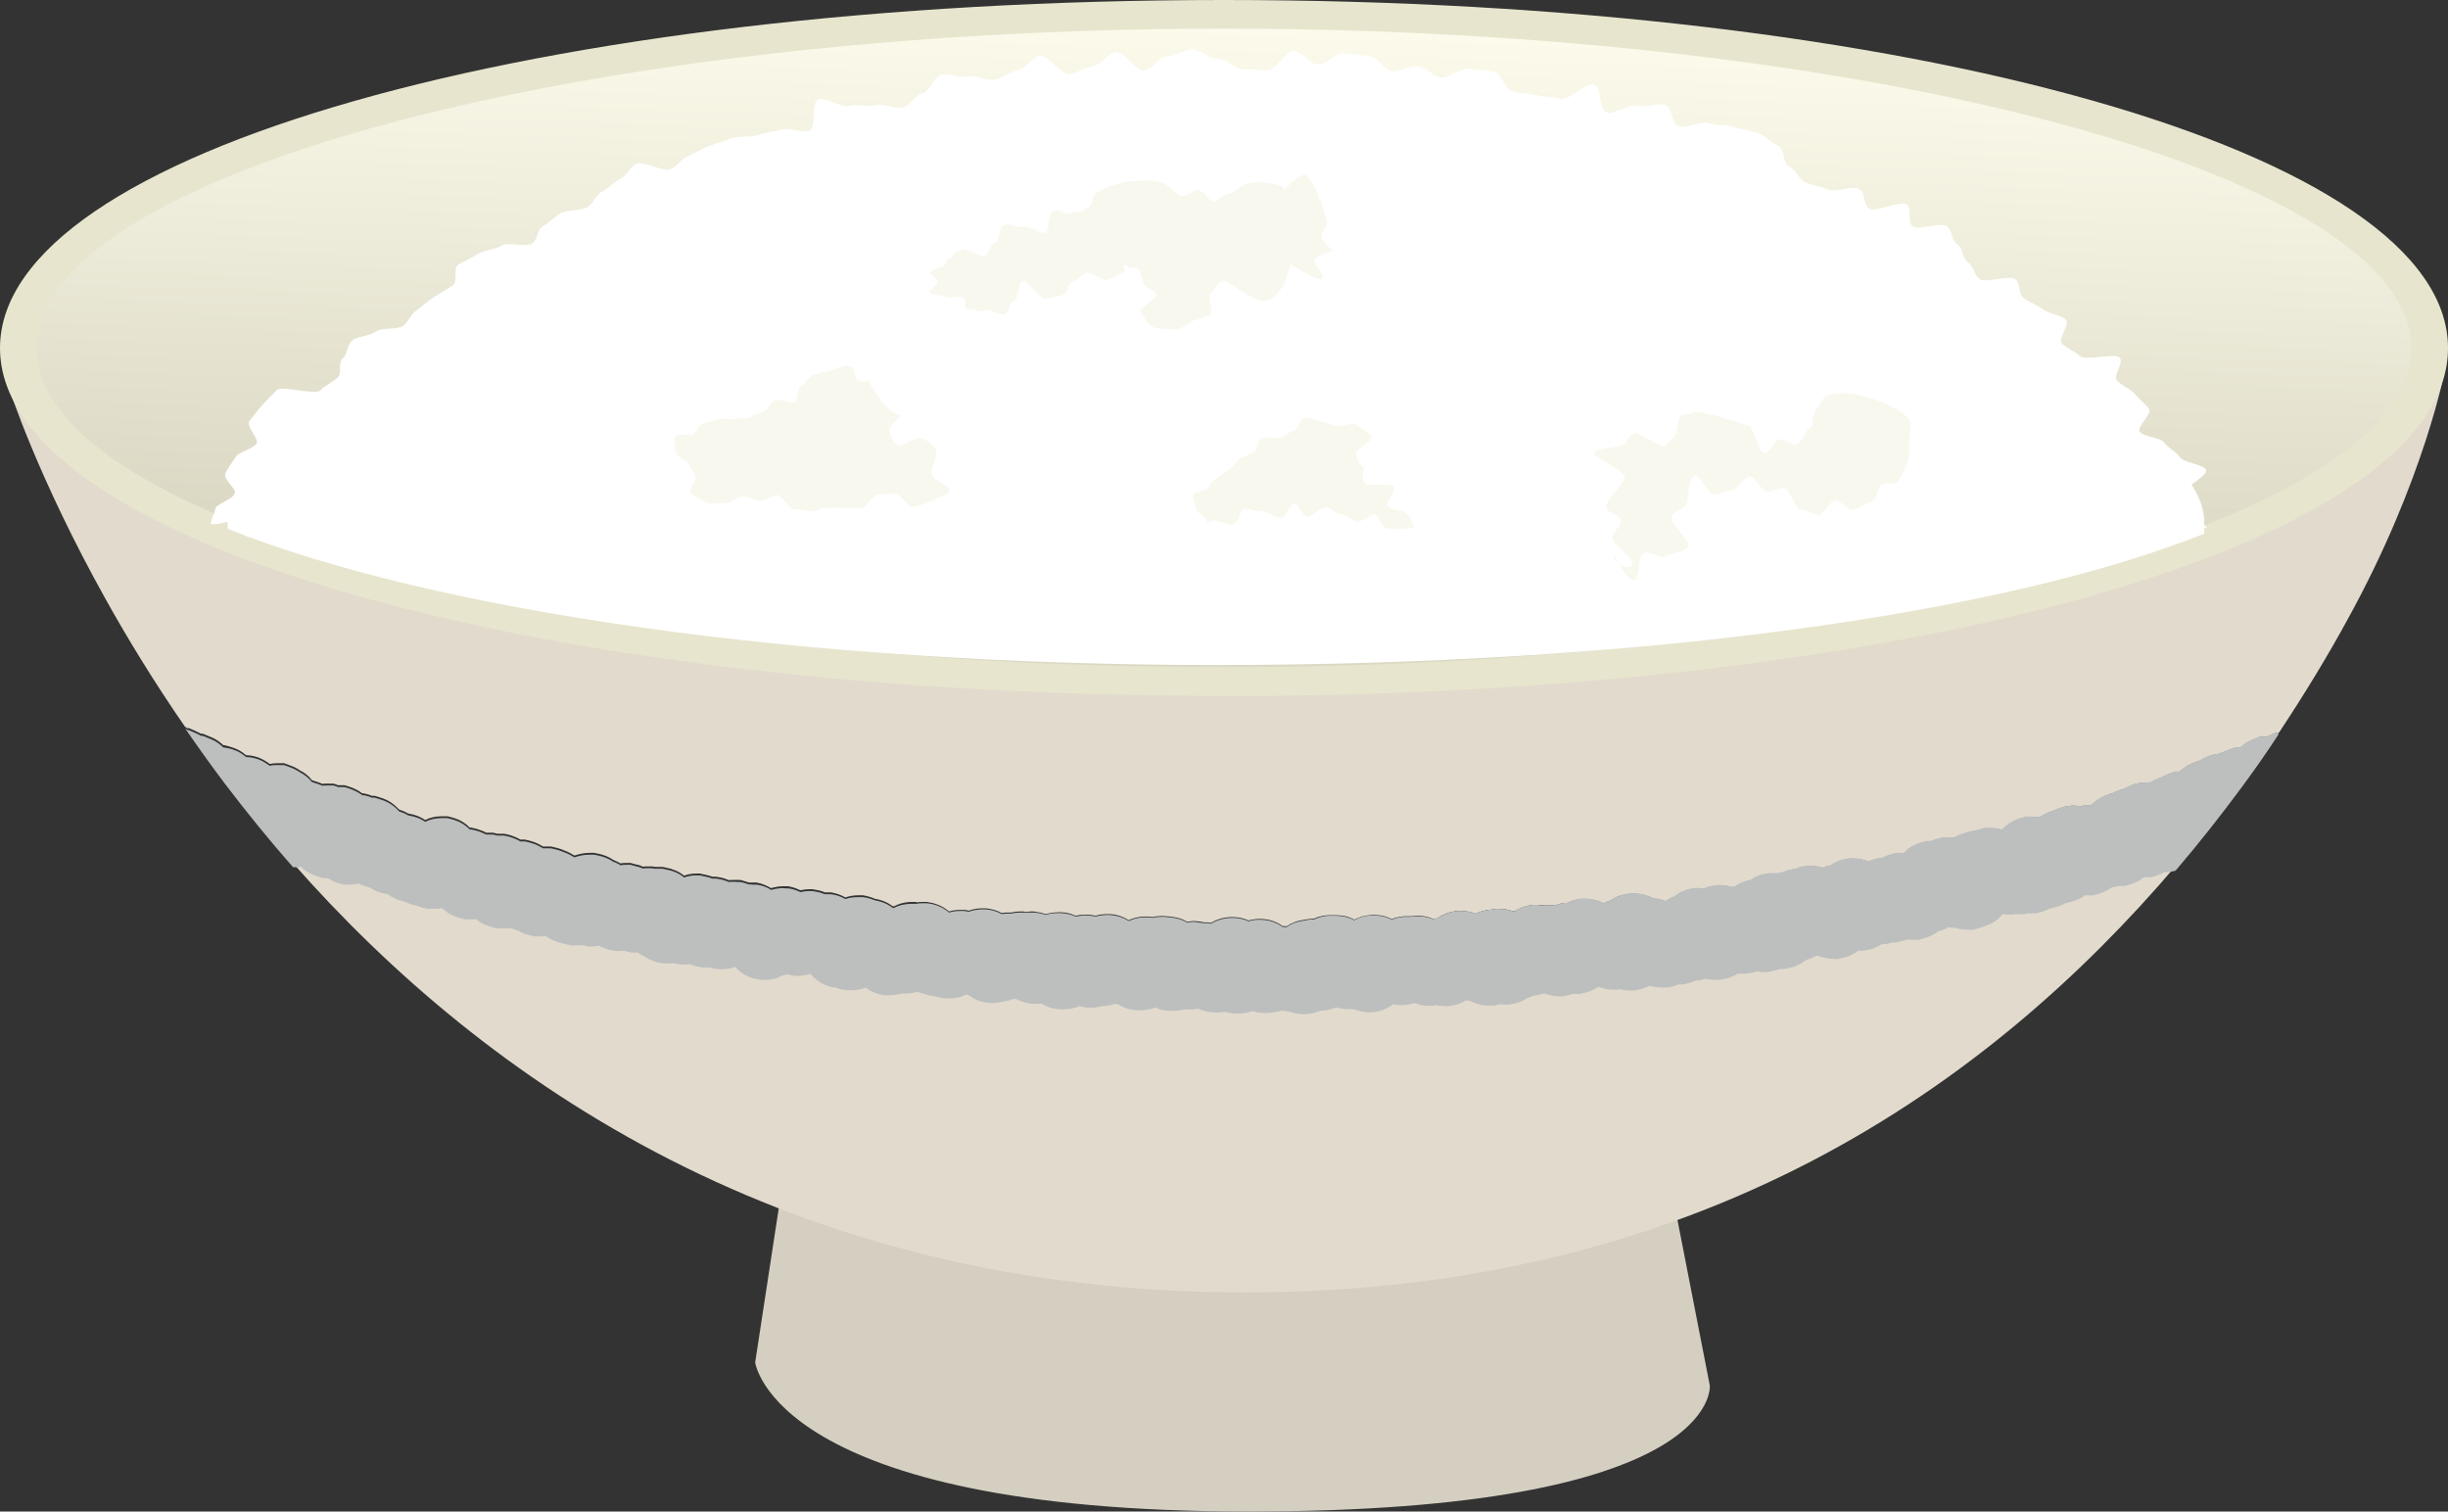
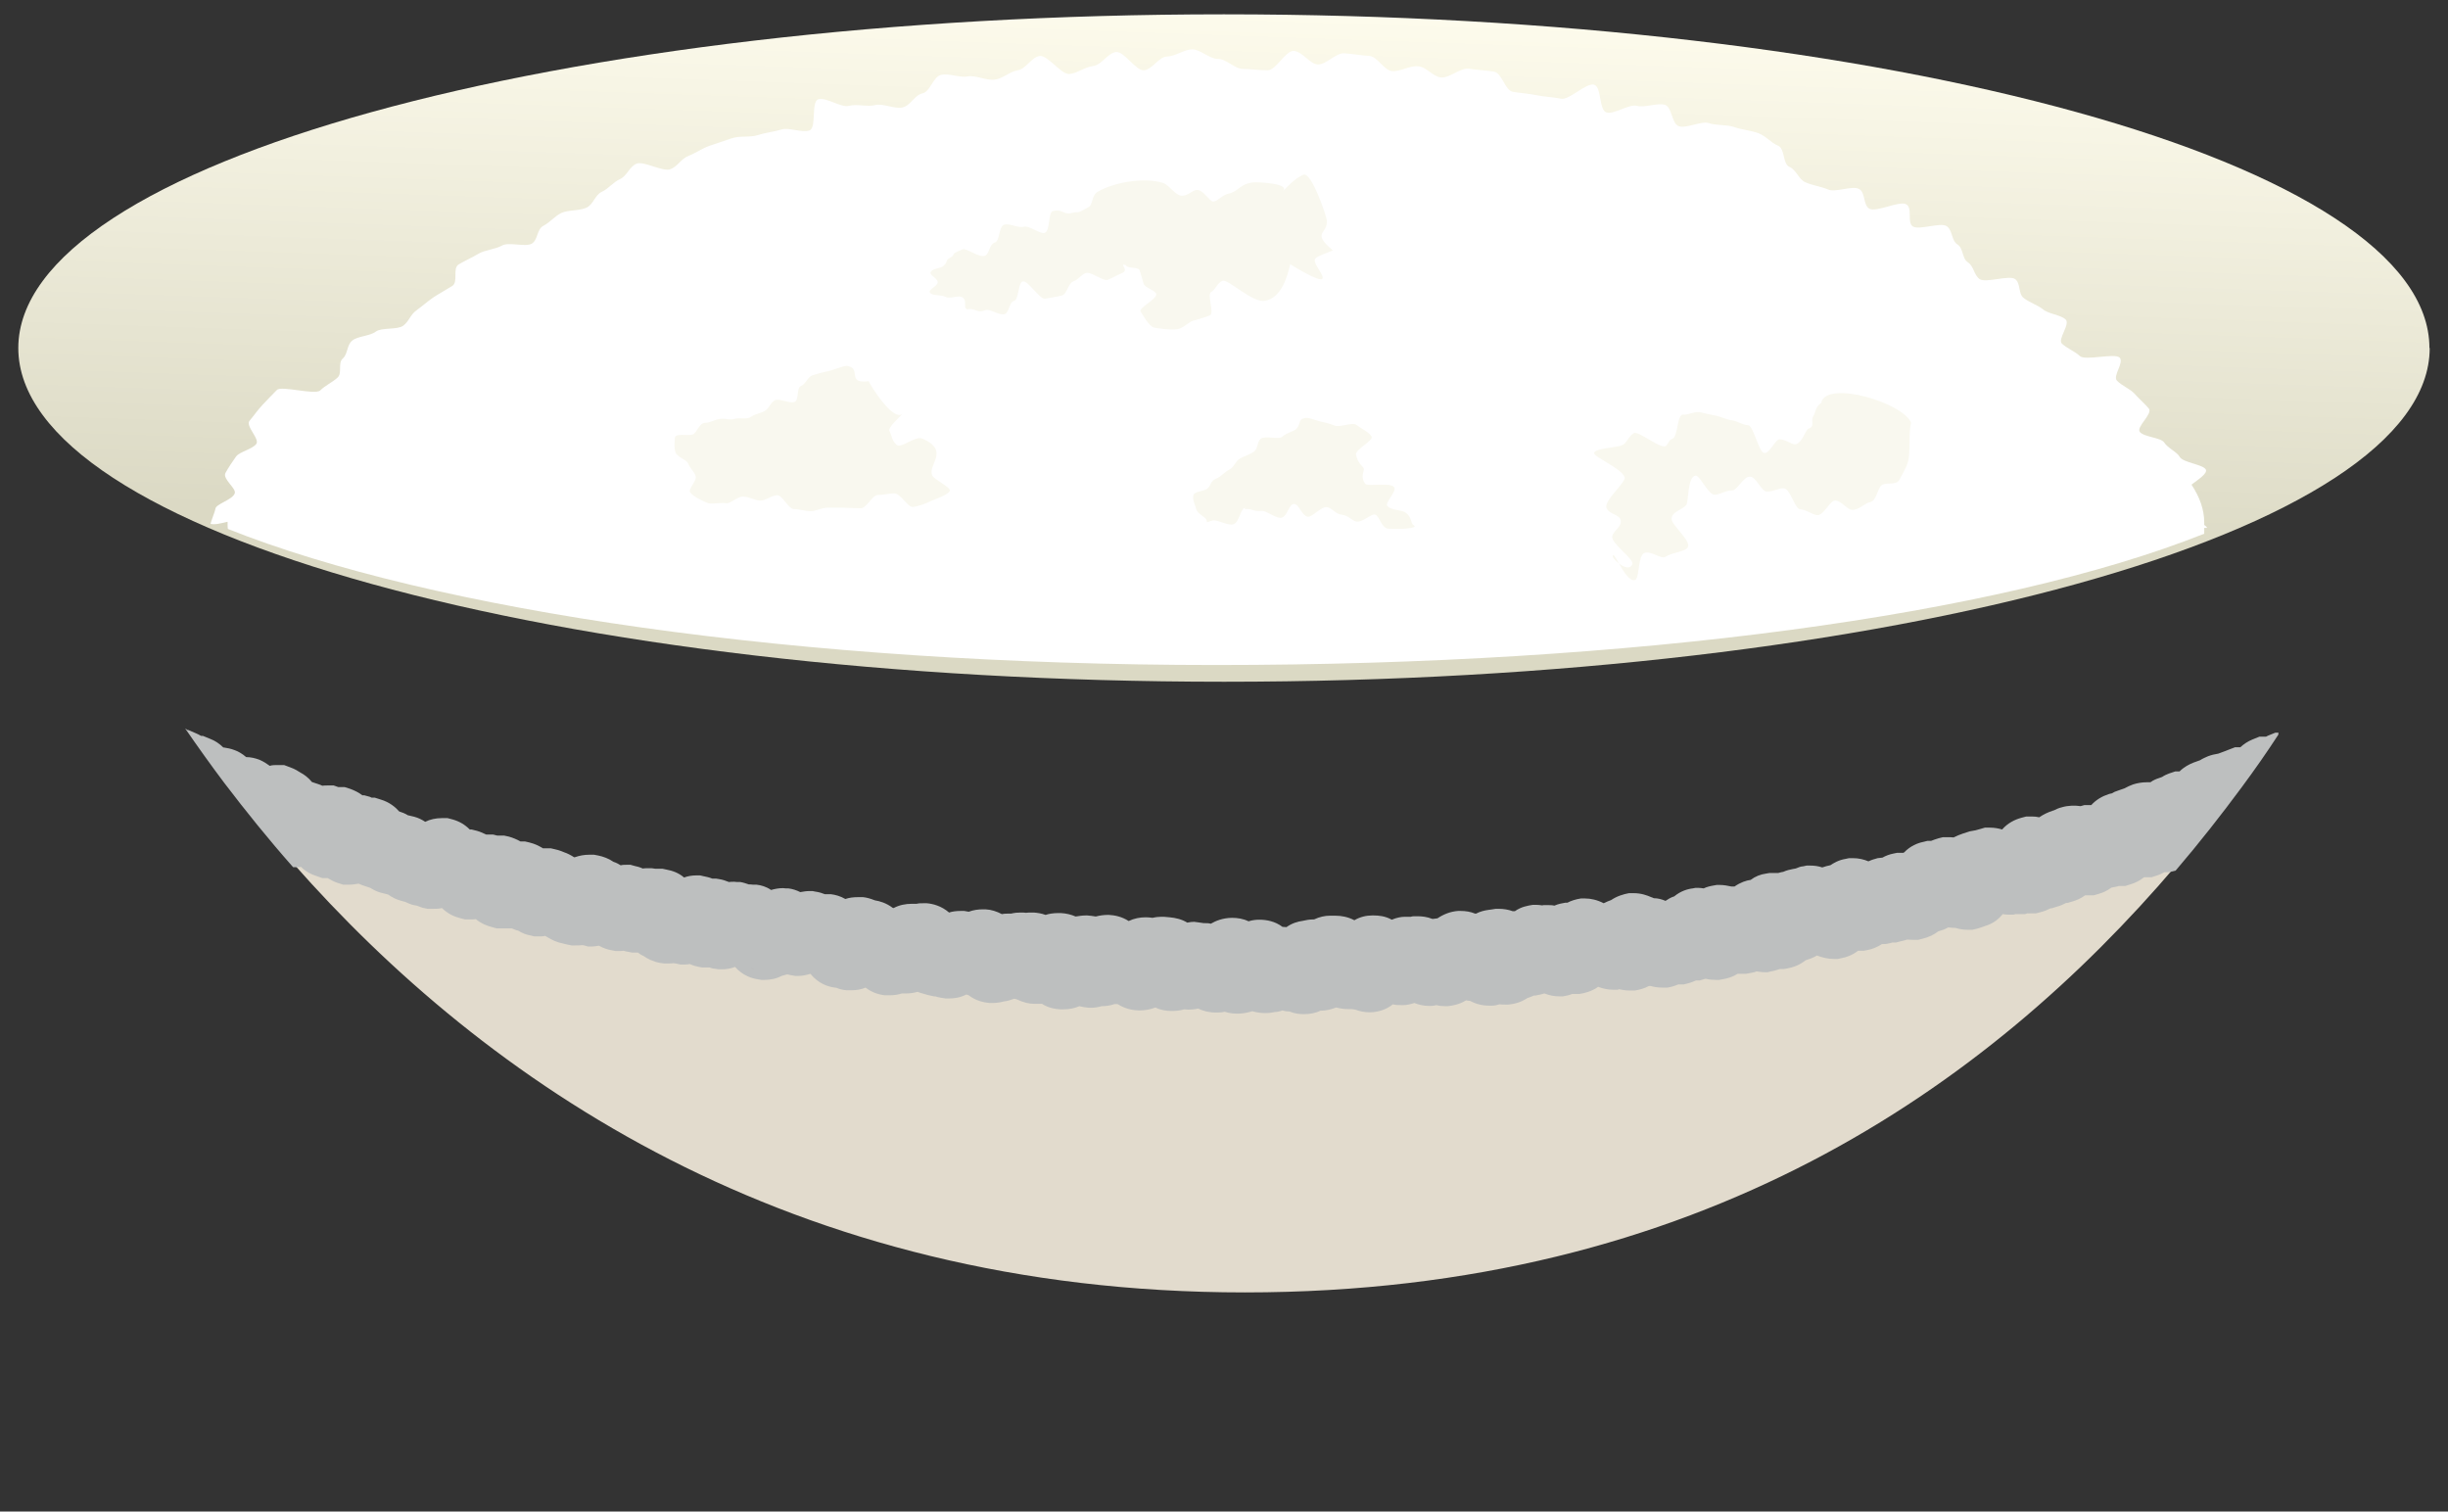
<svg xmlns="http://www.w3.org/2000/svg" id="_レイヤー_2" viewBox="0 0 92.29 56.98">
  <rect x="0" y="0" width="92.29" height="56.98" fill="#333333" stroke="none" />
  <defs>
    <style>.cls-1{fill:url(#linear-gradient);}.cls-1,.cls-2,.cls-3,.cls-4,.cls-5,.cls-6,.cls-7{stroke-width:0px;}.cls-2{fill:#d5cfc1;}.cls-3{fill:#f9f8ef;}.cls-4{fill:#fff;}.cls-5{fill:#e2dbcd;}.cls-6{fill:#bdbfbf;}.cls-7{fill:#e8e5ce;}</style>
    <linearGradient id="linear-gradient" x1="45.7" y1="25.78" x2="46.58" y2=".46" gradientUnits="userSpaceOnUse">
      <stop offset=".21" stop-color="#dbd9c4" />
      <stop offset="1" stop-color="#fdfbec" />
    </linearGradient>
  </defs>
  <g id="TXT">
-     <path class="cls-2" d="m29.42,45.15l-.95,6.21s.71,5.62,18.59,5.62,17.4-4.75,17.4-4.75l-1.43-7.32-33.6.25Z" />
-     <path class="cls-5" d="m7.1,27.44l.28.12c.06.03.12.06.2.1h.07l.29.12c.16.06.33.17.48.31h.03c.12.03.25.06.4.12.12.04.28.13.43.26.17,0,.34.04.5.1.16.07.29.15.39.23.09-.02.18-.03.28-.03h.26l.24.09c.17.06.29.13.37.19.15.07.31.19.44.36h0l.24.08c.05.01.1.04.15.06.06-.01.12-.01.19-.01h.24l.17.06h.24l.22.07c.17.06.32.14.45.24h.07l.22.06s.04.02.06.03h.12l.22.07c.34.1.56.3.7.45h0c.1.03.21.07.34.15h.02l.21.05c.15.04.28.11.41.19.18-.09.39-.14.64-.14h.2l.19.05c.25.07.47.19.65.38h.07l.2.05c.1.03.22.07.35.14h.26l.16.04h.26l.18.04c.14.04.29.1.43.18h.17l.17.04c.21.05.38.14.51.22.05,0,.09,0,.14,0h.16l.17.04c.14.03.26.08.33.11.12.04.24.1.38.19.01,0,.02,0,.04-.01.13-.04.32-.09.54-.09h.16l.16.03c.19.04.39.11.58.24.1.04.2.09.27.13.07-.02.15-.02.23-.02h.14l.14.04c.1.02.21.04.32.1.07-.01.14-.01.2-.01h.14l.14.02s.04,0,.06,0h.21l.14.03c.22.04.46.13.67.3.13-.05.29-.08.47-.08h.13l.13.03c.09.02.21.04.33.09h.14l.12.02c.13.02.25.06.37.11.06-.01.14-.01.2-.01h.23c.12.03.22.07.32.1h.29c.16.03.35.09.55.21.14-.04.29-.07.45-.07h.2c.16.03.31.08.45.15.11-.02.23-.04.36-.04h.1l.1.02c.15.02.28.06.37.1h.23c.16.03.35.08.54.19.15-.05.31-.08.49-.08h.17c.13.02.29.06.45.13.19.03.43.1.67.28.01,0,.02,0,.04.01.21-.11.44-.17.7-.17h.15s.02.02.02.02c.08-.02.15-.02.24-.02h.14c.23.03.55.11.84.36.12-.04.27-.06.44-.06h.13c.06,0,.12.02.17.03.19-.07.37-.09.53-.09h.11c.22.02.42.08.61.18.1-.02.2-.02.29-.02h.06c.13-.03.24-.04.35-.04h.1s.07.01.11.02c.07-.01.14-.02.2-.02h.09c.13.02.28.04.45.1.12-.03.28-.07.48-.07h.09c.21,0,.4.06.56.13.13-.03.26-.04.38-.04h.06c.1,0,.21.02.32.04.15-.05.3-.06.44-.06h.06c.2,0,.48.06.74.23.21-.1.44-.14.63-.14h.04c.08,0,.16.01.23.02.13-.03.24-.04.34-.04h.04c.11,0,.21.02.27.02.21.02.45.07.66.2.1-.02.19-.03.26-.03.13.01.25.02.36.05h.05c.07,0,.15,0,.21.02t.01,0c.17-.1.44-.22.8-.22.2,0,.41.03.62.13.15-.04.29-.06.41-.06.28,0,.59.06.87.27.05,0,.1,0,.15.01.21-.14.42-.21.63-.24.09-.02.22-.04.37-.05h.04c.21-.1.42-.13.58-.13h.24c.2,0,.45.03.7.17.22-.12.46-.17.67-.18h.06c.18,0,.43.02.68.16.18-.08.35-.1.49-.11.07,0,.15,0,.21,0h.02c.05-.01.11-.01.17-.02h.08c.16,0,.36.02.56.11h.03c.05,0,.1-.01.15-.01h.01c.24-.17.5-.26.78-.28h.1c.19,0,.37.03.54.1h.04c.15-.08.32-.12.47-.14.07,0,.16-.02.27-.04h.11c.2,0,.37.03.53.09.03,0,.05,0,.08,0,.25-.16.5-.21.68-.24h.13c.07,0,.14,0,.22.01.02,0,.04,0,.06,0h.14c.09,0,.18,0,.26.02.15-.06.29-.09.41-.1h.08c.14-.07.31-.13.51-.15h.16c.21,0,.45.04.7.17.1-.06.19-.09.28-.12.21-.15.45-.22.67-.24h.09s.1-.01.1-.01c.28,0,.51.08.66.15.03.01.06.02.1.04.15,0,.3.05.44.1.1-.06.2-.13.33-.17.25-.19.51-.27.7-.3l.1-.02h.1c.07,0,.14,0,.21.02.13-.06.26-.09.38-.11l.11-.02h.11c.16,0,.31.02.45.07h.11c.22-.17.45-.24.61-.26.17-.12.37-.2.59-.24l.12-.02h.13c.07,0,.14,0,.2,0,.06-.02.11-.03.16-.03h.02c.13-.07.26-.1.37-.12l.11-.02c.1-.04.19-.07.27-.08l.14-.03h.14c.16,0,.31.02.45.07.1-.04.2-.07.29-.08h.01c.12-.08.32-.19.57-.24l.14-.03h.14c.23,0,.43.05.59.12.12-.05.24-.09.35-.12l.18-.02c.13-.07.26-.12.4-.15l.15-.03h.23s.03-.01.04-.02c.23-.24.51-.34.71-.39l.16-.04h.14c.08-.04.18-.08.29-.1l.16-.04h.17c.08,0,.16,0,.23.01.12-.06.24-.12.36-.15.06-.02.14-.05.25-.08l.22-.04c.06-.02.12-.04.18-.05l.17-.04h.19c.18,0,.33.02.46.06.21-.24.47-.37.72-.44l.19-.05h.21c.1,0,.2,0,.28.02.16-.11.33-.19.49-.24.02,0,.04-.01.06-.02.08-.04.19-.09.31-.12.24-.08.49-.08.7-.04l.14-.04h.26c.19-.21.43-.33.65-.41.04-.02.08-.03.12-.03.07-.04.16-.08.25-.11l.23-.08c.11-.06.22-.11.33-.15.16-.05.33-.08.5-.08.05,0,.1,0,.15,0,.12-.08.24-.13.33-.16l.11-.04c.09-.06.18-.09.26-.13l.24-.08h.16c.17-.17.37-.27.52-.33l.25-.09c.11-.07.2-.11.3-.15.13-.05.26-.08.39-.1l.27-.1s.07-.03.1-.04l.26-.1h.2c.13-.12.28-.22.45-.29l.27-.11h.25s.04-.03.08-.04l.27-.11h.12c.98-1.48,1.85-2.91,2.59-4.27,2.92-5.29,3.69-9.48,3.69-9.48L.35,14.66s1.07,3.34,3.64,7.94c.83,1.49,1.82,3.11,2.98,4.79.03.02.06.04.09.06h.03Z" />
    <path class="cls-5" d="m81.7,32.79h-.1c-.08.05-.18.09-.27.12l-.22.07h-.25s-.02,0-.03,0c-.15.12-.33.21-.49.26l-.22.07h-.24c-.09.03-.19.04-.28.06-.17.12-.33.19-.46.23l-.2.06h-.22s-.08,0-.11,0c-.16.12-.33.19-.47.23l-.2.06h-.05c-.11.06-.23.11-.35.14l-.19.06h-.04c-.12.06-.24.11-.36.14l-.19.05h-.2s-.09,0-.13,0l-.09.03h-.2c-.05,0-.11,0-.16,0h-.07s-.2.02-.2.02c-.07,0-.15,0-.21-.02-.19.22-.42.36-.64.44-.08.04-.19.07-.33.11l-.17.04h-.19c-.17,0-.32-.03-.45-.07-.1,0-.18-.01-.27-.02-.14.08-.27.12-.38.15-.15.11-.34.22-.6.28l-.16.04h-.17c-.09,0-.17,0-.24-.01-.08.03-.17.06-.27.07l-.15.04h-.14s-.09.02-.12.03c-.09.02-.18.03-.27.03-.19.12-.37.19-.53.22l-.15.03h-.22c-.22.17-.45.25-.63.28l-.14.03h-.15c-.21,0-.39-.05-.52-.09-.04-.01-.08-.02-.11-.04-.15.09-.3.15-.43.18-.21.17-.44.27-.7.31l-.12.02h-.15c-.12.04-.23.07-.34.09l-.12.03h-.12c-.1,0-.2-.02-.3-.03-.09.03-.19.05-.29.07l-.11.02h-.12c-.07,0-.13,0-.19,0-.2.12-.41.18-.59.21l-.11.02h-.11c-.13,0-.26-.02-.38-.04h-.04c-.07.02-.14.03-.2.04h-.14c-.17.1-.34.14-.46.15h-.1s-.1.01-.1.01h0c-.14.06-.28.1-.41.11h-.09s-.1,0-.1,0c-.16,0-.31-.02-.45-.07h-.07c-.18.1-.36.15-.53.16h-.09s-.09.01-.09.01h0c-.15,0-.29-.02-.42-.05-.01,0-.03,0-.04,0h-.17c-.2.01-.4-.03-.57-.1-.25.18-.51.24-.71.26h-.15s-.08,0-.12,0c-.12.04-.24.06-.35.08h-.14c-.17,0-.36-.02-.56-.11-.13.04-.24.06-.34.07h-.05c-.09.05-.18.08-.26.11-.25.17-.51.22-.71.24h-.11c-.08,0-.15,0-.22-.01-.09.03-.19.04-.28.05h-.11c-.25,0-.5-.06-.72-.18-.05,0-.1,0-.15-.02-.26.16-.52.2-.69.22h-.09c-.11,0-.22-.01-.34-.04-.07.02-.14.02-.2.02h-.08c-.19,0-.37-.03-.55-.1-.15.05-.29.08-.41.08h-.07c-.12,0-.23,0-.33-.03-.27.21-.57.29-.83.29h-.06c-.16,0-.34-.02-.53-.09-.04,0-.09,0-.14-.02-.04,0-.07,0-.11,0h-.04c-.12,0-.26-.01-.43-.06-.18.08-.37.11-.57.12h-.02c-.2.1-.42.13-.61.13h-.03c-.15,0-.34-.02-.53-.1-.09,0-.17-.01-.26-.04-.1.04-.2.06-.29.06-.09.02-.21.04-.36.04s-.32-.02-.49-.07c-.25.09-.64.16-1.04.02-.12.03-.24.03-.34.03-.17,0-.41-.03-.66-.15-.13.03-.26.04-.36.04h-.02s-.1,0-.15-.01c-.17.05-.32.06-.45.06h-.03c-.19,0-.4-.03-.6-.13-.21.09-.41.11-.6.11h-.04c-.35-.01-.62-.13-.79-.24-.03,0-.07,0-.11,0-.17.06-.34.08-.49.08h0c-.13.04-.27.06-.41.06h-.07c-.12,0-.24-.02-.36-.06-.16.07-.36.12-.61.12h-.08c-.28-.02-.52-.09-.72-.22h-.01c-.07,0-.14,0-.21,0h-.09c-.17,0-.39-.05-.62-.16-.04-.01-.08-.02-.12-.03-.13.05-.26.09-.38.1-.1.03-.25.06-.44.06h-.11c-.22-.02-.51-.08-.78-.29-.03,0-.06-.02-.09-.03-.23.12-.46.16-.66.16h-.12c-.14-.02-.26-.04-.33-.06-.03,0-.06-.01-.09-.02h-.02c-.17-.02-.31-.06-.4-.1-.07-.02-.14-.04-.22-.07-.14.04-.29.06-.45.06h-.14c-.15.05-.32.07-.48.07h-.16c-.27-.04-.51-.13-.73-.29-.16.06-.34.1-.54.1h-.18c-.16-.03-.29-.07-.38-.1-.02,0-.04,0-.07-.01h.01c-.26-.03-.63-.15-.93-.52-.15.05-.3.08-.47.08h-.1l-.11-.02c-.06,0-.13-.02-.19-.04-.06.02-.13.03-.19.05-.21.11-.43.16-.68.16h-.11l-.11-.02c-.23-.03-.59-.14-.88-.47-.16.06-.33.09-.5.09h-.12l-.12-.02c-.07,0-.14-.03-.23-.05-.05,0-.1,0-.15,0h-.12l-.12-.02c-.1-.01-.23-.05-.35-.11-.07.02-.14.02-.22.02h-.13l-.13-.03s-.08-.02-.13-.02c-.07,0-.15.01-.23.01h-.13l-.14-.02c-.27-.05-.47-.16-.61-.25-.08-.04-.16-.09-.23-.14h-.22l-.15-.03c-.06,0-.12-.03-.17-.04-.06,0-.11.01-.17.01h-.14l-.15-.03c-.14-.02-.31-.08-.47-.17-.08.01-.17.03-.26.03h-.15l-.15-.04s-.05,0-.08-.01c-.08,0-.16.01-.24.01h-.15l-.15-.03s-.08-.02-.13-.03l-.07-.02c-.23-.05-.4-.14-.51-.2-.04-.02-.09-.05-.14-.08-.07.01-.15.02-.23.02h-.17l-.17-.04c-.13-.02-.29-.08-.45-.18-.08-.02-.15-.05-.23-.08h-.19c-.07,0-.13,0-.2,0h-.18l-.18-.05c-.2-.05-.43-.13-.61-.3-.07,0-.14.01-.22.01h-.19l-.19-.05c-.19-.05-.45-.16-.68-.38-.1.02-.21.03-.34.03h-.2l-.19-.04c-.08-.03-.16-.06-.22-.08-.06-.01-.12-.02-.19-.04-.08-.03-.16-.06-.24-.1l-.15-.04c-.19-.05-.35-.13-.5-.24-.07-.02-.17-.03-.28-.07-.11-.03-.25-.09-.39-.18l-.18-.06c-.08-.02-.16-.05-.26-.1-.11.02-.23.04-.36.04h-.22l-.22-.07c-.12-.04-.24-.1-.37-.18h-.2l-.23-.08c-.19-.06-.4-.16-.57-.34-.04,0-.08.01-.13.01h-.17c7.25,8.23,18.69,16.19,35.89,16.19s28.06-7.83,35.09-16.07c-.1.02-.2.04-.3.05h-.02Z" />
    <path class="cls-6" d="m85.9,27.62h-.12s-.27.11-.27.11c-.03.01-.05.03-.08.04h-.25l-.27.11c-.17.07-.32.17-.45.29h-.2s-.26.1-.26.1c-.03.01-.07.03-.1.04l-.27.1c-.13.02-.26.05-.39.1-.09.04-.19.08-.3.15l-.25.09c-.15.06-.35.16-.52.33h-.16l-.24.08c-.08.03-.17.07-.26.13l-.11.04c-.1.03-.22.08-.33.16-.05,0-.1,0-.15,0-.17,0-.34.03-.5.08-.11.04-.22.09-.33.15l-.23.08c-.1.03-.19.07-.25.11-.04,0-.08.02-.12.03-.22.07-.46.2-.65.41h-.26l-.14.04c-.2-.03-.46-.03-.7.04-.13.03-.23.08-.31.12-.02,0-.04.01-.06.02-.16.05-.33.13-.49.24-.09-.02-.18-.03-.28-.03h-.21s-.19.05-.19.05c-.25.07-.51.2-.72.44-.13-.04-.29-.07-.46-.07h-.19s-.17.05-.17.05c-.06.01-.12.04-.18.05l-.22.04c-.1.03-.18.06-.25.08-.12.04-.24.09-.36.15-.08-.01-.15-.01-.23-.01h-.17l-.16.04c-.11.03-.21.07-.29.1h-.14l-.16.04c-.2.04-.48.15-.71.39-.01.01-.03.02-.04.02h-.23l-.15.03c-.14.03-.28.08-.4.15l-.18.02c-.11.03-.22.06-.35.12-.17-.07-.36-.12-.59-.12h-.14l-.14.03c-.25.04-.45.16-.57.24h-.01c-.09.02-.18.04-.29.08-.15-.05-.3-.07-.45-.07h-.14l-.14.03c-.08,0-.17.04-.27.08l-.11.02c-.11.02-.24.05-.37.11h-.02s-.1.02-.16.04c-.07,0-.13,0-.2,0h-.13l-.12.02c-.22.03-.42.11-.59.24-.16.02-.38.09-.61.25h-.11c-.14-.03-.29-.06-.45-.06h-.11l-.11.02c-.12.02-.26.05-.38.11-.07-.01-.14-.02-.21-.02h-.1l-.1.02c-.19.02-.46.1-.7.3-.13.04-.24.11-.33.17-.14-.06-.29-.1-.44-.1-.04-.02-.07-.03-.1-.04-.16-.07-.38-.15-.66-.15h-.18c-.21.04-.45.11-.67.26-.09.03-.18.07-.28.12-.25-.13-.5-.18-.7-.18h-.16c-.2.03-.38.09-.51.16h-.08c-.11.02-.25.04-.41.11-.08-.02-.17-.02-.26-.02h-.14s-.04.01-.06.01c-.08-.01-.15-.02-.22-.02h-.13c-.19.03-.44.07-.68.24-.03,0-.06,0-.08,0-.16-.06-.34-.09-.53-.09h-.11c-.11.02-.2.03-.27.04-.15.02-.32.06-.47.14h-.04c-.17-.07-.35-.1-.54-.1h-.1c-.28.02-.54.12-.78.28h-.01s-.1.01-.15.02h-.03c-.2-.08-.4-.1-.56-.1h-.08c-.06,0-.12,0-.17.02h-.02c-.07,0-.14,0-.21,0-.13,0-.3.03-.49.11-.25-.14-.5-.16-.68-.16h-.06c-.21,0-.45.05-.67.18-.25-.13-.5-.17-.7-.17h-.24c-.16,0-.37.04-.58.14h-.04c-.15,0-.28.03-.37.05-.21.03-.42.09-.63.24-.05,0-.1-.01-.15-.01-.28-.21-.6-.27-.87-.27-.11,0-.25.01-.41.06-.21-.1-.42-.13-.62-.13-.35,0-.63.12-.8.22t-.01,0c-.07-.02-.14-.02-.21-.02h-.05c-.11-.02-.23-.03-.36-.05-.08,0-.16.01-.26.03-.21-.13-.45-.18-.66-.2-.06,0-.15-.02-.27-.02h-.04c-.1,0-.21.01-.34.04-.08-.01-.15-.02-.23-.02h-.04c-.2,0-.42.04-.63.14-.26-.17-.54-.22-.74-.23h-.06c-.13,0-.29.02-.44.06-.11-.02-.21-.03-.32-.04h-.06c-.12,0-.25.02-.38.04-.16-.07-.35-.12-.56-.13h-.09c-.2,0-.37.03-.48.07-.16-.06-.32-.08-.45-.09h-.09c-.06,0-.13,0-.2.01-.04,0-.08-.01-.11-.01h-.1c-.11,0-.22.01-.35.04h-.06c-.09,0-.19,0-.29.02-.19-.1-.4-.17-.61-.18h-.11c-.16,0-.34.02-.53.09-.06-.01-.12-.02-.17-.03h-.13c-.17,0-.32.02-.44.06-.29-.25-.61-.33-.84-.35h-.14c-.08,0-.16,0-.24.02,0,0-.01,0-.02,0h-.15c-.26,0-.49.05-.7.16-.01,0-.03,0-.04-.01-.24-.18-.48-.25-.67-.28-.17-.07-.33-.11-.45-.12h-.17c-.19,0-.35.02-.49.07-.19-.11-.38-.16-.54-.18h-.1s-.09,0-.09,0h-.04c-.1-.04-.22-.08-.37-.1l-.1-.02h-.1c-.13,0-.25.02-.36.04-.14-.07-.29-.12-.45-.14h-.1s-.1-.01-.1-.01c-.16,0-.32.03-.45.07-.19-.13-.38-.18-.55-.2h-.13s-.11-.01-.11-.01h-.05c-.09-.03-.2-.07-.32-.09h-.12s-.11-.01-.11-.01c-.07,0-.14,0-.2.01-.12-.05-.24-.09-.37-.11l-.12-.02h-.14c-.12-.05-.24-.07-.33-.09l-.13-.03h-.13c-.18,0-.34.03-.47.08-.21-.18-.45-.26-.67-.3l-.14-.03h-.21s-.04,0-.06,0l-.14-.02h-.14c-.07,0-.14,0-.2.01-.11-.05-.22-.08-.32-.1l-.14-.04h-.14c-.08,0-.16,0-.23.02-.08-.05-.17-.1-.27-.13-.19-.13-.39-.2-.58-.24l-.16-.03h-.16c-.22,0-.4.04-.54.09-.01,0-.03,0-.04.01-.14-.09-.26-.15-.38-.19-.07-.03-.19-.08-.33-.11l-.17-.04h-.16s-.09,0-.14,0c-.13-.08-.3-.17-.51-.22l-.17-.04h-.17c-.14-.08-.29-.14-.43-.18l-.18-.04h-.26l-.16-.04h-.26c-.13-.06-.24-.11-.35-.14l-.2-.05h-.07c-.19-.19-.4-.31-.65-.38l-.19-.05h-.2c-.25,0-.46.05-.64.14-.12-.08-.26-.15-.41-.19l-.21-.05h-.02c-.13-.08-.24-.12-.34-.15h0c-.13-.15-.36-.35-.7-.45l-.22-.07h-.12s-.04-.02-.06-.03l-.22-.06h-.07c-.13-.1-.29-.18-.45-.24l-.22-.07h-.24l-.17-.06h-.24c-.07,0-.13,0-.19.01-.05-.02-.1-.05-.15-.06l-.24-.08h0c-.14-.17-.29-.28-.44-.36-.08-.05-.2-.13-.37-.19l-.24-.09h-.26c-.1,0-.19,0-.28.03-.11-.08-.23-.16-.39-.23-.16-.06-.33-.1-.5-.1-.15-.13-.31-.22-.43-.26-.15-.06-.28-.08-.4-.1h-.03c-.15-.15-.32-.26-.48-.32l-.29-.12h-.07c-.08-.04-.14-.08-.2-.1l-.28-.12h-.03s-.06-.04-.09-.06c.47.68.96,1.37,1.48,2.06.8,1.05,1.66,2.12,2.59,3.17h.17s.09,0,.13-.01c.18.18.38.28.57.34l.23.08h.2c.13.08.25.14.37.18l.22.07h.22c.13,0,.25-.02.36-.04.09.04.18.08.26.1l.18.06c.14.09.28.15.39.18.11.03.21.05.28.07.15.11.32.19.5.24l.15.04c.08.04.16.07.24.1.07.02.13.03.19.04.06.02.14.05.22.08l.19.04h.2c.12,0,.24,0,.34-.03.22.22.48.33.68.38l.19.05h.19c.08,0,.15,0,.22-.01.19.16.41.25.61.3l.18.05h.18c.07,0,.13,0,.2,0h.05s.14,0,.14,0c.08.03.15.07.23.08.16.1.32.16.45.18l.17.04h.17c.08,0,.16,0,.23-.02.05.03.1.06.14.08.11.06.28.16.51.2l.07.02s.09.02.13.03l.15.03h.15c.09,0,.17,0,.24-.01.03,0,.05,0,.08.01l.15.04h.15c.09,0,.18-.02.26-.03.16.09.33.15.47.17l.15.03h.14c.06,0,.12,0,.17-.01.05.02.11.03.17.04l.15.03h.22c.07.06.15.1.23.14.13.09.33.2.61.25l.14.02h.13c.08,0,.16,0,.23-.01.05,0,.09.02.13.02l.13.03h.13c.08,0,.15,0,.22-.02.13.06.25.09.35.11l.12.02h.12c.05,0,.1,0,.15,0,.09.03.16.05.23.05l.12.02h.12c.18,0,.35-.03.5-.09.29.33.65.44.88.47l.11.02h.11c.25,0,.47-.05.68-.16.07-.02.13-.03.19-.05.06.02.13.03.19.04l.11.02h.1c.16,0,.31-.03.47-.08.3.37.67.49.93.52h-.01s.05,0,.07.01c.09.04.22.08.38.09h.09s.08,0,.08,0c.2,0,.38-.03.54-.1.22.17.47.26.73.29h.16c.17,0,.33-.02.48-.07h.07s.07,0,.07,0c.16,0,.31-.02.45-.06.08.03.15.05.22.07.09.03.23.07.4.1h.02s.06,0,.09.02c.08.02.19.04.33.06h.12c.19,0,.43-.03.66-.15.03.01.06.02.09.03.27.21.57.27.78.29h.11c.18,0,.33-.03.44-.06.12-.01.24-.05.38-.1.04,0,.09.02.12.03.23.11.44.16.62.16h.09c.06,0,.13,0,.21,0h.01c.2.13.44.2.72.21h.08c.25,0,.45-.05.61-.12.12.03.24.05.36.06h.07c.14,0,.28-.02.41-.06h0c.15,0,.32-.02.49-.08.04,0,.08,0,.11,0,.17.11.44.23.79.24h.04c.19,0,.39-.03.6-.11.2.1.41.13.6.13h.03c.12,0,.28-.01.45-.06.05,0,.1.01.15.01h.02c.1,0,.23-.01.36-.04.25.12.49.15.66.15.1,0,.22,0,.34-.03.4.13.79.06,1.04-.02.17.05.34.07.49.07s.28-.02.36-.04c.08,0,.18-.02.29-.06.09.03.17.04.26.04.19.08.38.1.53.1h.03c.19,0,.41-.03.61-.13h.02c.2,0,.39-.05.57-.12.16.04.31.06.43.06h.04s.07,0,.11,0c.05,0,.1.02.14.02.19.07.37.1.53.1h.06c.27-.01.57-.09.83-.3.1.03.21.03.33.03h.07c.12,0,.26-.03.41-.08.18.07.36.11.55.11h.08c.06,0,.13-.01.2-.03.12.03.23.04.34.04h.09c.18-.02.43-.06.69-.22.05.01.1.02.15.02.22.12.47.18.72.18h.11c.09,0,.19-.02.28-.05.07.01.14.01.22.01h.11c.2-.02.46-.07.71-.24.08-.03.17-.06.26-.1h.05c.1-.02.22-.04.34-.08.2.08.4.11.56.11h.14c.11-.02.23-.04.35-.09.04,0,.08,0,.12,0h.15c.19-.03.46-.09.71-.27.18.07.37.11.57.11h.17s.03-.01.04-.02c.13.03.27.05.42.05h.18c.17-.03.35-.07.53-.17h.07c.14.04.29.06.45.06h.18c.13-.02.27-.06.41-.12h.21c.13-.03.29-.07.46-.15h.14c.07-.02.13-.04.2-.06h.04c.12.03.25.04.38.04h.11l.11-.02c.19-.03.4-.09.59-.21.06,0,.12,0,.19,0h.12l.11-.02c.1-.02.2-.03.29-.07.1.01.2.03.3.03h.12l.12-.03c.11-.02.23-.05.34-.09h.15l.12-.02c.26-.05.49-.14.7-.31.13-.04.28-.09.43-.18.03.02.08.02.11.04.13.04.31.09.52.09h.15l.14-.03c.18-.03.41-.11.63-.28h.22l.15-.03c.16-.03.34-.1.53-.22.09,0,.18,0,.27-.03.04,0,.08-.02.12-.03h.14l.15-.04c.09-.02.18-.04.27-.07.08,0,.16.01.24.01h.17l.16-.04c.25-.06.45-.16.6-.28.11-.03.24-.07.38-.15.08.01.17.02.27.02.13.04.29.07.45.07h.19l.17-.04c.14-.04.25-.08.33-.11.23-.07.46-.21.64-.44.07.01.14.02.21.02h.2s.07-.02.07-.02c.05,0,.11,0,.16,0h.2l.09-.03s.09.01.13,0h.2l.19-.05c.12-.03.24-.08.36-.14h.04l.19-.06c.12-.03.24-.08.35-.14h.05l.2-.06c.14-.04.31-.11.47-.23.04,0,.07,0,.11,0h.22l.2-.06c.14-.04.3-.11.46-.23.1-.02.19-.03.28-.06h.24l.22-.07c.16-.05.33-.13.49-.26h.28s.22-.07.22-.07c.09-.03.18-.07.27-.12h.12c.1-.01.2-.03.3-.06.89-1.04,1.72-2.1,2.49-3.14.49-.66.95-1.32,1.38-1.98Zm-57.59,8.88s.07.01.11.02c-.04,0-.08-.02-.11-.02Z" />
    <path class="cls-1" d="m91.6,13.12c0,6.94-20.35,12.58-45.45,12.58S.69,20.06.69,13.12,21.04.54,46.14.54s45.45,5.63,45.45,12.58Z" />
-     <path class="cls-7" d="m46.14,26.23C20.27,26.23,0,20.47,0,13.12S20.27,0,46.14,0s46.15,5.76,46.15,13.12-20.27,13.12-46.15,13.12Zm0-25.15C21.88,1.08,1.37,6.59,1.37,13.12s20.5,12.03,44.77,12.03,44.77-5.51,44.77-12.03S70.41,1.08,46.14,1.08Z" />
    <path class="cls-4" d="m83.2,19.88s-.04-.05-.1-.09v-.09c0-.49-.17-.96-.48-1.43.26-.2.61-.42.54-.57-.1-.19-.85-.26-.98-.47-.11-.2-.45-.33-.59-.55-.13-.19-.76-.2-.92-.4-.14-.19.5-.68.34-.88-.15-.18-.36-.36-.54-.56-.16-.18-.48-.3-.66-.49-.17-.18.28-.68.1-.87-.18-.18-1.31.13-1.5-.06-.18-.17-.47-.28-.67-.46-.19-.16.33-.75.13-.92-.2-.18-.64-.2-.85-.38-.2-.16-.52-.26-.73-.43-.21-.16-.1-.54-.32-.71-.22-.16-1.11.16-1.34,0-.22-.16-.21-.48-.44-.63-.23-.15-.16-.53-.4-.68-.23-.15-.17-.54-.41-.69-.24-.14-1.01.16-1.26.02-.24-.14,0-.71-.26-.84-.25-.14-1.12.31-1.38.17-.25-.13-.14-.62-.4-.75-.26-.13-.9.15-1.17.02-.26-.11-.58-.15-.85-.27-.26-.12-.33-.46-.6-.58-.26-.12-.16-.69-.43-.8-.27-.11-.45-.36-.74-.47-.27-.1-.63-.13-.91-.23-.28-.1-.68-.05-.96-.15-.28-.09-.83.21-1.12.12-.29-.09-.25-.73-.54-.81-.29-.08-.75.12-1.05.04-.29-.08-.85.33-1.14.25-.3-.08-.18-.98-.48-1.05-.3-.07-.94.6-1.24.53-.3-.06-.61-.07-.91-.13-.3-.06-.61-.08-.91-.13-.3-.06-.4-.71-.71-.76-.31-.05-.63-.06-.94-.11-.31-.05-.75.37-1.06.33-.31-.04-.53-.39-.85-.42-.31-.04-.68.21-.99.18-.31-.03-.54-.54-.85-.57-.31-.02-.63-.08-.95-.1s-.68.43-1,.42c-.31-.02-.59-.5-.91-.51-.31-.01-.66.73-.98.73-.32,0-.62-.05-.93-.05s-.64-.39-.95-.38c-.32,0-.65-.36-.97-.36-.31.01-.62.26-.93.27-.32,0-.57.5-.89.52-.31.01-.73-.71-1.04-.69-.31.03-.56.5-.87.53-.31.03-.58.27-.89.3-.31.03-.81-.71-1.12-.68-.31.04-.52.49-.83.54-.31.05-.55.31-.86.35-.31.05-.71-.17-1.01-.12-.31.06-.71-.12-1.01-.06-.31.06-.41.63-.71.7-.3.06-.45.46-.75.53-.3.07-.73-.16-1.03-.09-.3.08-.69-.05-.99.03-.3.08-.86-.33-1.15-.25-.3.08-.06,1.1-.35,1.18-.29.09-.75-.12-1.04-.04-.29.09-.61.12-.89.21-.29.1-.69.02-.98.12-.29.1-.57.19-.86.29-.28.1-.51.27-.79.38-.28.11-.4.4-.68.5-.27.11-1-.32-1.27-.21-.27.11-.36.46-.62.58-.27.12-.43.36-.69.48-.27.13-.31.47-.58.6-.26.12-.7.08-.95.2-.26.13-.42.35-.67.48-.26.13-.2.54-.45.68-.25.13-.87-.08-1.12.07-.25.14-.63.16-.87.3-.25.15-.53.27-.76.41-.24.15,0,.66-.24.81-.24.15-.48.28-.71.43-.23.16-.42.33-.64.49-.23.16-.28.42-.5.58-.22.16-.82.06-1.03.22-.22.17-.69.17-.89.34-.21.17-.16.49-.35.67-.21.17-.01.56-.21.73-.2.18-.47.3-.65.48-.2.18-1.46-.19-1.63-.02-.19.19-.37.38-.54.56-.18.19-.33.41-.49.6-.17.2.4.69.25.88-.16.2-.63.29-.76.47-.15.21-.29.42-.4.62-.12.23.42.58.35.77-.09.25-.73.4-.73.59,0,.05-.18.5-.18.56.15.04.39-.02.64-.08,0,.02,0,.03,0,.05,0,.08,0,.15.01.22,7.73,3.08,21.52,5.13,37.25,5.13s29.53-1.87,37.26-4.95c0-.04,0-.13,0-.22.03,0,.07,0,.1,0Z" />
    <path class="cls-3" d="m46.93,19.14c-.17.06-.21.54-.42.62-.21.08-.6-.18-.79-.14-.29.07-.18.12-.24-.03-.05-.11-.35-.22-.39-.42-.04-.16-.14-.33-.1-.5.04-.16.4-.13.55-.27.12-.12.1-.28.32-.36.18-.08.31-.25.49-.34.17-.08.22-.31.39-.41.17-.1.37-.15.53-.26.16-.11.12-.38.26-.49.17-.13.67.04.8-.07.18-.16.48-.22.55-.31.18-.21.06-.34.28-.39.15-.04.21,0,.58.11.22.05.39.09.57.16.19.09.68-.14.83-.02.15.12.48.27.57.44.08.14-.62.49-.59.67.06.33.25.44.29.52.05.1-.15.29.06.59.08.11.97-.07,1.09.13.11.16-.38.59-.25.71.15.16.52.14.66.23.25.16.23.42.29.46.06.06.22.11-.28.16-.25.02-.48,0-.63,0-.27,0-.34-.49-.51-.53-.16-.04-.45.3-.71.26-.16-.03-.31-.24-.56-.26-.22-.02-.36-.26-.54-.28-.22-.04-.56.39-.73.36-.23-.05-.32-.46-.5-.48-.21-.02-.25.43-.46.51-.2.08-.59-.27-.77-.25-.35.03-.33-.09-.64-.07Z" />
    <path class="cls-3" d="m68.69,15.17c-.25.14-.25.4-.32.5-.13.2.08.4-.19.49-.12.05-.24.57-.51.59-.15,0-.35-.19-.58-.19-.16,0-.36.52-.57.52s-.41-1.03-.61-1.05c-.22-.01-.4-.15-.59-.18-.23-.03-.39-.12-.58-.17-.22-.05-.42-.08-.6-.13-.23-.07-.51.11-.68.08-.23-.04-.2.8-.39.9-.15.08-.08.02-.24.26-.15.22-1.07-.58-1.24-.46-.21.13-.26.39-.45.46-.25.09-.93.1-1.04.27-.09.14,1.04.59,1.15.93.06.19-.82.91-.68,1.17.12.24.48.23.53.45.05.26-.29.4-.32.62-.03.27.84.85.76,1.04-.16.4-.9-.32-.71-.34.09,0,.5,1.06.82.93.16-.08.1-.91.34-1.01.24-.11.64.25.8.14.23-.16.75-.19.84-.36.14-.24-.62-.84-.61-1.07,0-.27.4-.34.55-.52.1-.12.04-1.06.35-1.11.17-.02.48.73.73.72.19,0,.41-.17.65-.16.2,0,.44-.55.68-.52.23,0,.41.54.62.56.23.02.45-.14.66-.12.23.01.4.77.61.79.23.01.44.2.64.22.24.02.48-.56.68-.55.24.01.46.36.65.35.25,0,.48-.26.66-.29.25-.05.28-.52.44-.64.18-.13.55.03.67-.21.09-.18.24-.4.32-.67.11-.39.01-1.08.12-1.47-.29-.75-3.16-1.62-3.39-.77Z" />
    <path class="cls-3" d="m31.95,13.79c-.17,0-.5.15-.72.2-.18.04-.4.09-.6.16-.17.05-.25.32-.43.4-.18.07-.07.52-.24.6-.17.08-.59-.15-.75-.06-.16.09-.21.29-.36.39-.15.1-.39.12-.53.23-.16.12-.44.02-.62.08-.19.06-.35-.03-.54,0-.21.02-.39.15-.57.15-.24,0-.32.39-.48.44-.18.06-.67-.07-.67.14,0,.12-.04.35.03.54.07.18.42.27.47.41.07.18.23.31.28.46.08.18-.29.5-.2.63.11.16.45.31.63.39.15.08.48-.02.73.02.18.02.39-.25.64-.25.23,0,.44.15.64.15.22,0,.43-.2.64-.2s.42.52.63.52.41.08.63.08c.2,0,.41-.13.63-.13h.63c.2,0,.41.02.63.02s.44-.5.64-.5c.23,0,.42-.06.62-.06.24-.01.52.54.71.51.24-.03.51-.14.67-.22.19-.08.63-.23.72-.38.06-.13-.59-.43-.66-.58-.2-.41.68-.92-.36-1.39-.29-.14-.82.4-1,.22-.18-.18-.15-.3-.26-.52-.07-.12.45-.58.53-.68-.34.45-1.28-1.09-1.31-1.19-.85.11-.26-.48-.79-.57Z" />
    <path class="cls-3" d="m36.51,11.65c.3-.02.33.17.65.04.16-.06.52.22.72.15.17-.06.16-.44.35-.5.19-.05.14-.68.33-.73.19-.05.63.67.83.65.18-.03.44-.07.64-.12.19-.04.24-.46.43-.53.19-.06.3-.26.48-.32.19-.06.65.32.82.26.2-.08.37-.19.53-.25.32-.13-.14-.38.15-.31.07.16.48.05.53.21.05.16.1.33.14.48.04.17.44.26.48.4.05.18-.67.53-.59.66.1.15.31.56.51.61.15.03.63.1.87.06.23-.03.43-.27.6-.32.22-.06.46-.13.63-.2.19-.08-.12-.79.05-.88.16-.09.23-.34.42-.42.21-.1,1.12.83,1.6.75.65-.1.87-.98.96-1.38.13.08,1.1.68,1.21.55.1-.11-.33-.54-.28-.73.03-.12.56-.28.68-.34-.84-.71-.17-.6-.23-1.14-.01-.14-.58-1.86-.89-1.71-.33.15-.52.38-.77.62.31-.3-.95-.34-1.01-.34-.61.02-.63.35-1.04.43-.23.05-.39.28-.57.3-.14,0-.37-.45-.62-.44-.15,0-.33.22-.56.22-.24,0-.48-.41-.73-.49-.75-.22-1.87,0-2.45.34-.23.14-.18.49-.33.57-.56.32-.32.14-.65.23-.31.08-.35-.17-.71-.07-.18.04-.09.76-.31.82-.19.05-.58-.3-.79-.23-.2.05-.53-.14-.73-.08-.21.06-.16.61-.35.67-.22.07-.21.43-.37.5-.23.09-.7-.3-.85-.24-.55.22-.21.17-.46.31-.23.12-.06.14-.27.32-.11.1-.39.08-.47.22-.07.13.26.23.26.39s-.4.28-.28.41c.12.11.4.05.57.14.17.09.44-.06.6,0,.29.11,0,.49.28.47Z" />
  </g>
</svg>